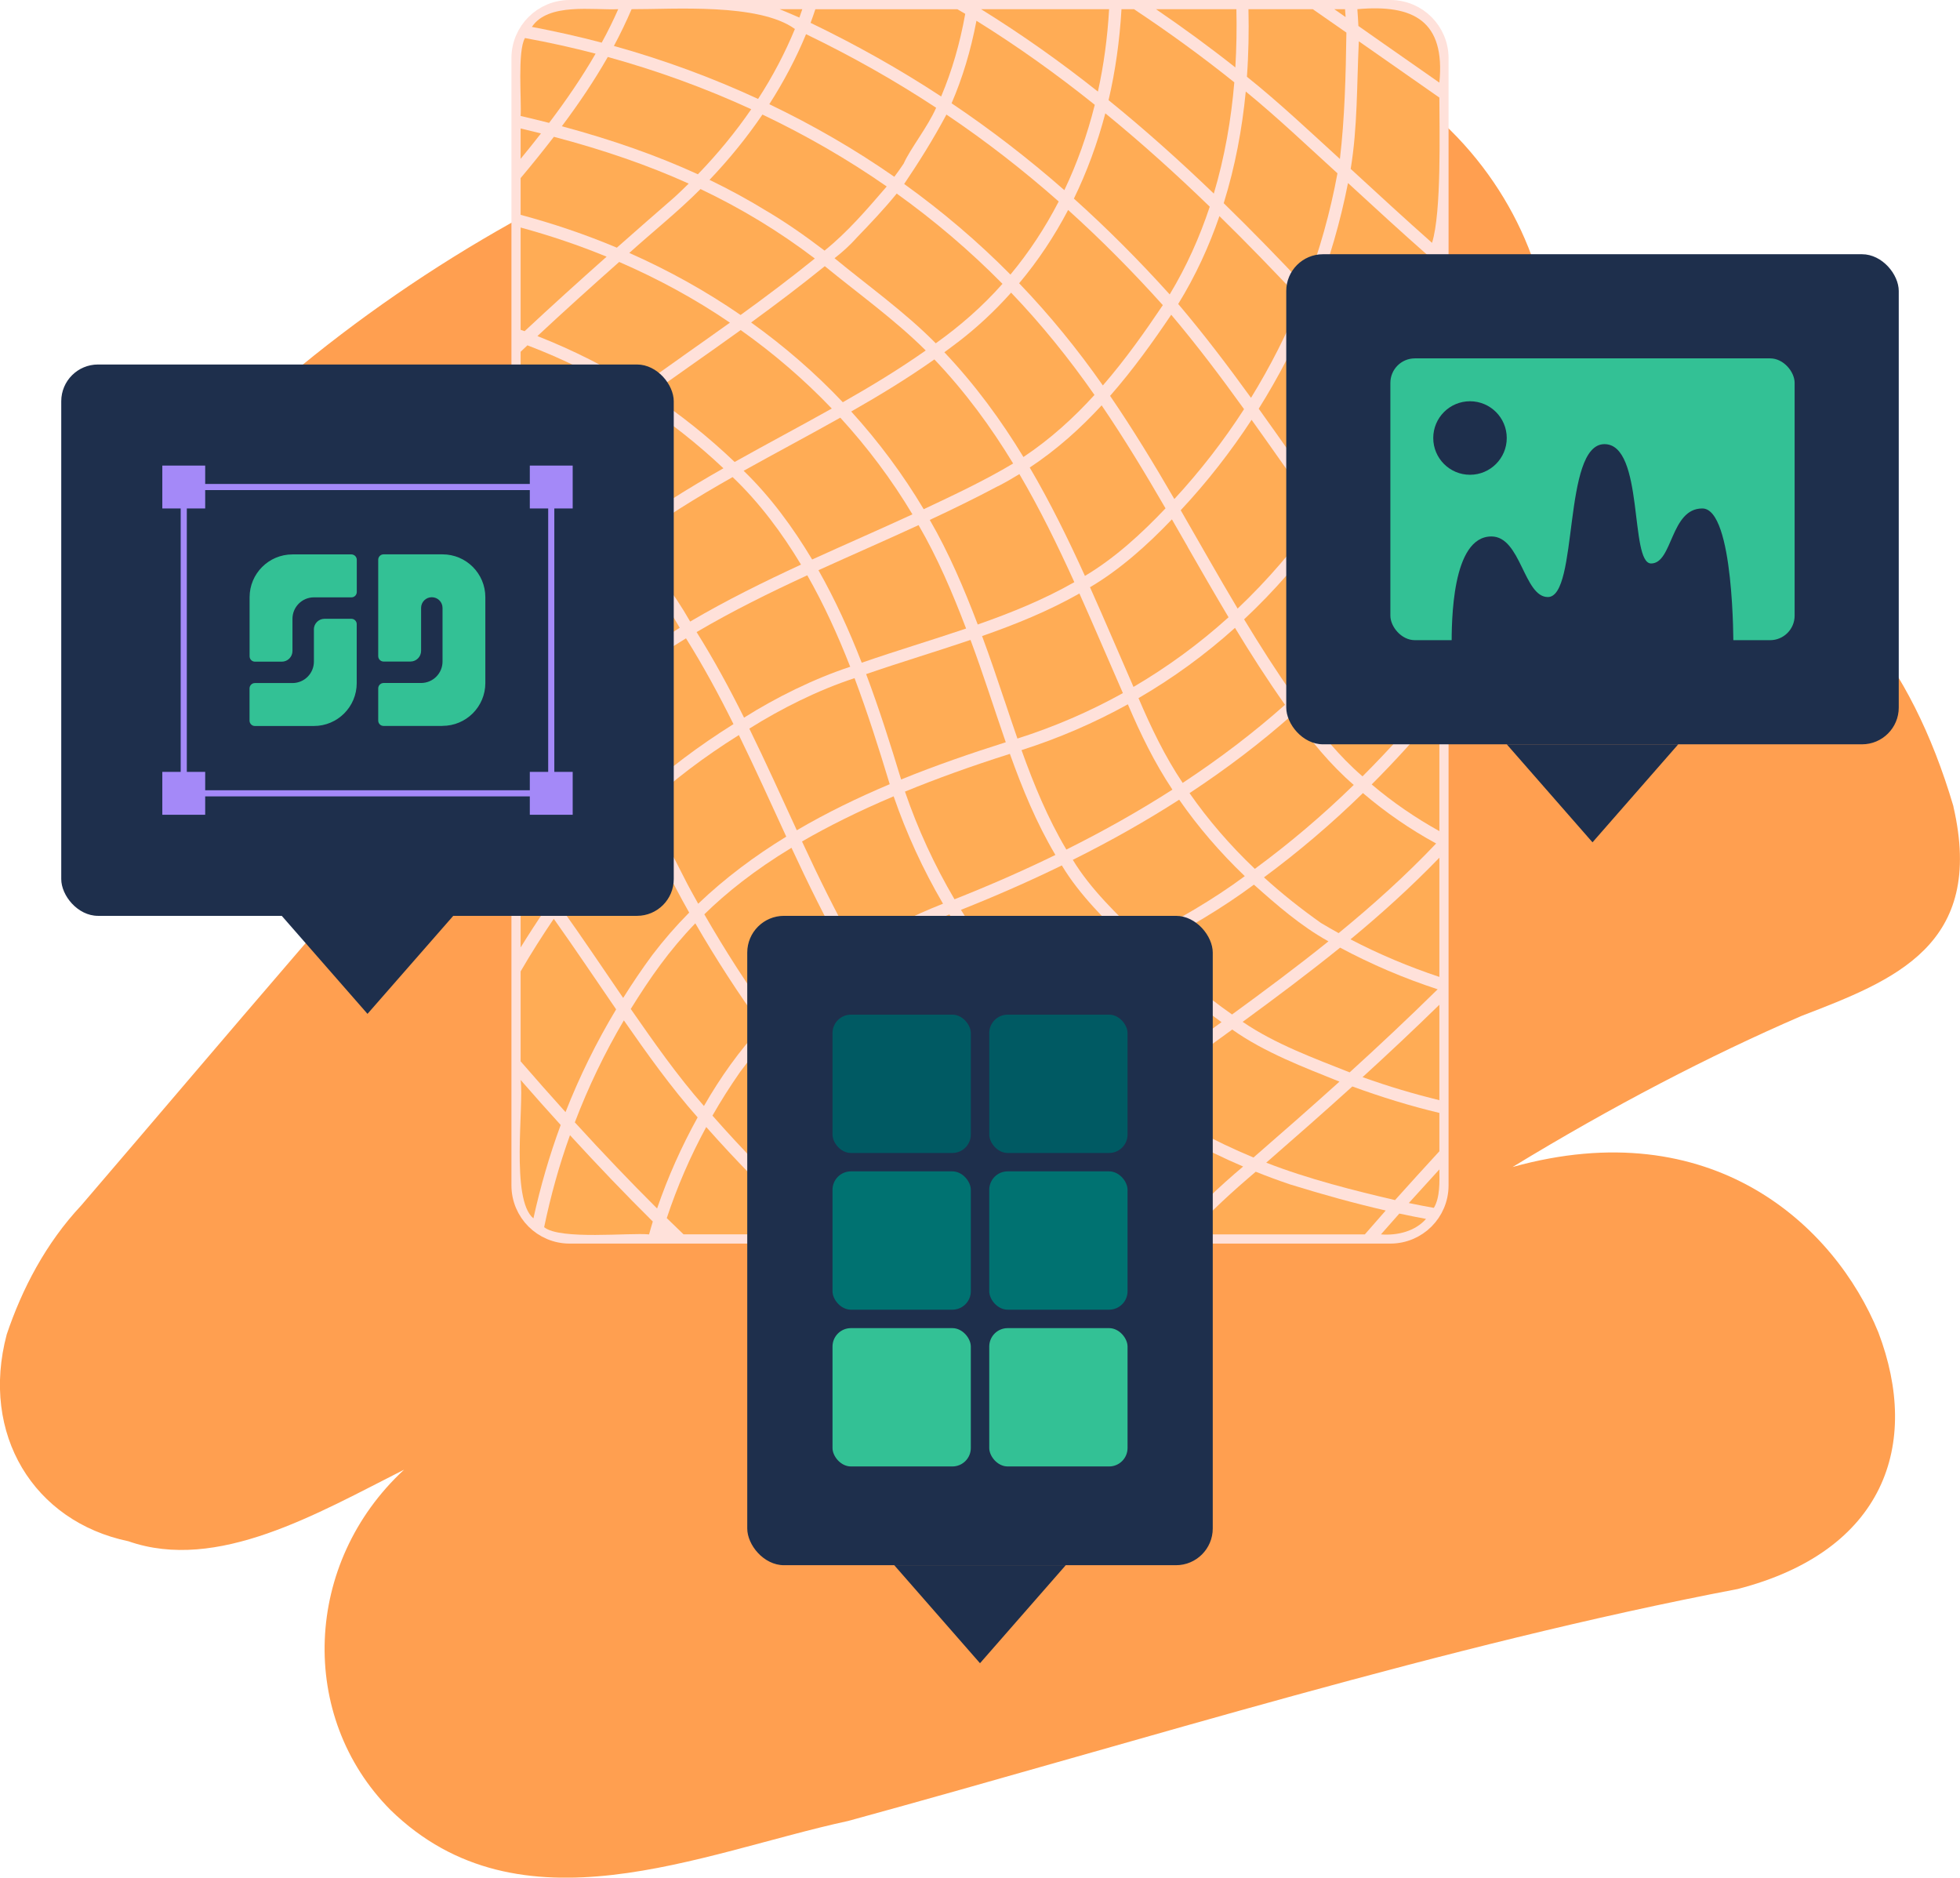
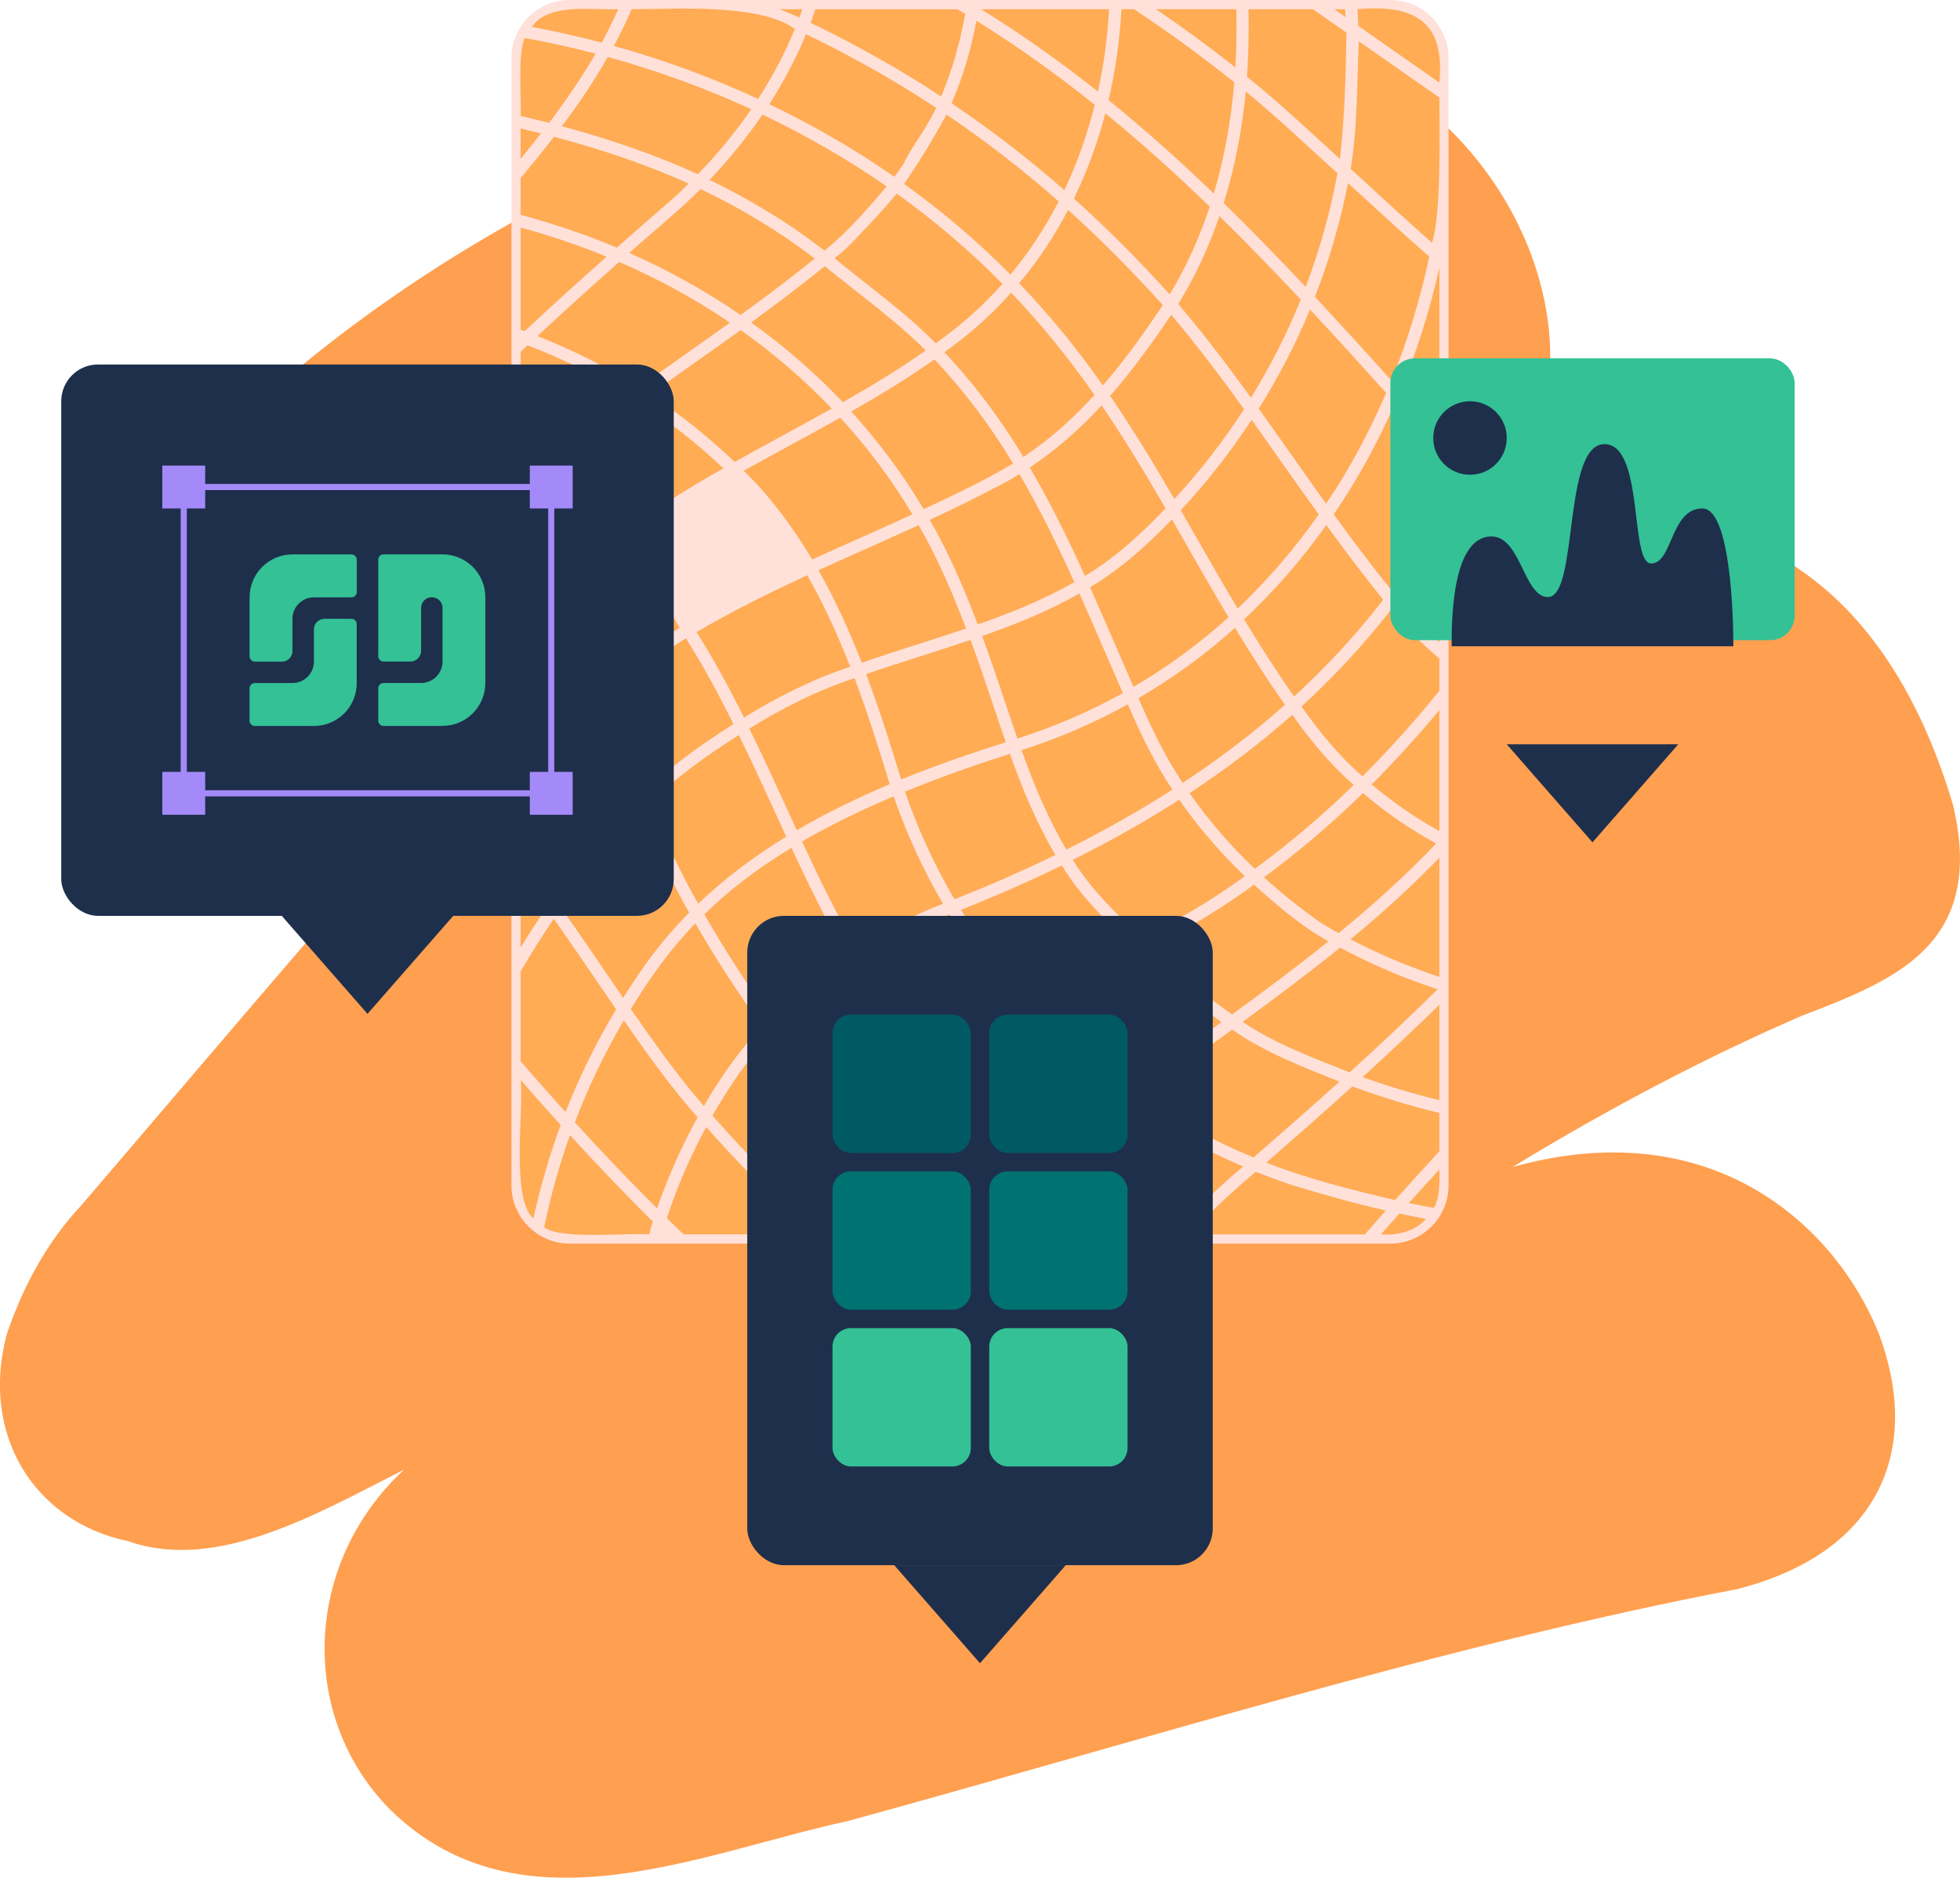
<svg xmlns="http://www.w3.org/2000/svg" id="Layer_2" data-name="Layer 2" viewBox="0 0 320 306.5">
  <defs>
    <style>
      .cls-1 {
        fill: none;
        stroke: #a489f8;
      }

      .cls-1, .cls-2 {
        stroke-miterlimit: 10;
      }

      .cls-2 {
        fill: #ffe1da;
        stroke: #ffe1da;
        stroke-width: 3px;
      }

      .cls-3 {
        fill: #33c195;
      }

      .cls-3, .cls-4, .cls-5, .cls-6, .cls-7, .cls-8, .cls-9 {
        stroke-width: 0px;
      }

      .cls-4 {
        fill: #1e2f4c;
      }

      .cls-5 {
        fill: #a489f8;
      }

      .cls-6 {
        fill: #ff9f50;
      }

      .cls-7 {
        fill: #ffac55;
      }

      .cls-8 {
        fill: #007271;
      }

      .cls-9 {
        fill: #005a63;
      }
    </style>
  </defs>
  <g id="BGR_Brush" data-name="BGR Brush">
    <path class="cls-6" d="m318.93,131.63c-7.09-24.03-19.63-38.03-34.9-43.75-15.16-6.02-33.05-3.75-48.37-2.13,27.04-10.1,21.61-53.78-9.18-72.57-6.75-3.37-14.38-5.76-21.35-6.06-27.56-2.38-55.7,2.23-82.91,11.71-26.4,9.39-52.12,23.31-75.29,42.76-5.27,4.35-10.66,8.87-14.51,15.12-18.47,24.13-15.56,52.87,4.33,55.48,15.62,3.77,32.13-9.76,48.68-18.4-25.17,27.48-49.11,56.11-72.16,82.97-5.82,6.21-9.67,13.65-12.17,21.06-4.34,16.3,4.4,30.55,19.86,33.77,14.51,5.08,30.85-4.53,45.01-11.68-16.43,15.19-17.35,40.3-2.22,55.54,21.18,20.66,50.58,7.02,74.72,1.8,48.4-13.25,97.59-28.78,145.22-37.86,23.98-6.18,29.95-23.58,22.98-41.9-7.16-17.56-27.25-36.04-59.72-26.99,16.23-9.89,32.22-18.21,47.19-24.67,15.06-5.8,30.03-11.49,24.78-34.18Z" />
  </g>
  <g id="Elements">
    <path class="cls-2" d="m227,201.5H93c-4.42,0-8-3.58-8-8V9.5c0-4.42,3.58-8,8-8h134c4.42,0,8,3.58,8,8v184c0,4.42-3.58,8-8,8Z" />
    <g>
      <path class="cls-7" d="m102.55,64.47c-5.19-3.2-10.68-5.91-16.44-8.1-.37.35-.74.7-1.11,1.05v18.65c.5.26,1.01.51,1.5.79,5.29-4.45,10.69-8.52,16.04-12.38Z" />
      <path class="cls-7" d="m99.04,41.9c-4.55-1.87-9.24-3.45-14.04-4.76v16.7c.22.08.44.14.65.22,4.33-4.04,8.79-8.08,13.39-12.16Z" />
      <path class="cls-7" d="m219.6,1.5h-1.76c.61.43,1.24.86,1.85,1.29-.02-.43-.07-.86-.09-1.29Z" />
      <path class="cls-7" d="m110.14,32.17c.79-.72,1.55-1.46,2.3-2.2-6.57-2.97-13.82-5.48-22.01-7.64-1.72,2.22-3.52,4.48-5.43,6.74v6c5.38,1.44,10.63,3.22,15.71,5.36,3.09-2.73,6.23-5.48,9.43-8.26Z" />
      <path class="cls-7" d="m85,20.98v4.95c1.14-1.39,2.25-2.77,3.32-4.15-1.09-.27-2.2-.54-3.32-.81Z" />
      <path class="cls-7" d="m90.22,109.65c1.56,1.65,3.01,3.35,4.39,5.07,4.91-4.75,10.65-8.74,16.37-12.24-2.72-4.75-5.99-9.03-9.7-12.66-5.51,4.37-11.03,8.96-16.27,13.9v.67c1.77,1.64,3.51,3.38,5.22,5.26Z" />
      <path class="cls-7" d="m153.66,15.74c1.74-4.12,3.05-8.58,3.93-13.48-.42-.26-.86-.5-1.28-.75h-23.19c-.25.74-.5,1.48-.78,2.22,7.49,3.61,14.57,7.59,21.32,12.02Z" />
      <path class="cls-7" d="m94.32,84.1c-2.45-1.73-4.98-3.33-7.58-4.81-.57.52-1.15,1.05-1.74,1.6v20.12c4.8-4.43,9.8-8.6,14.8-12.56-1.75-1.58-3.57-3.05-5.47-4.35Z" />
      <path class="cls-7" d="m88.75,111.01c-1.24-1.36-2.49-2.64-3.75-3.86v17.65c2.57-2.99,5.28-5.9,8.15-8.68-1.38-1.74-2.84-3.44-4.4-5.1Z" />
      <path class="cls-7" d="m123.77,16.15c2.4-3.7,4.4-7.52,6.01-11.42-5.91-4.28-19.91-3.2-26.66-3.23-.88,2.04-1.84,4.04-2.89,6,8.12,2.26,16,5.16,23.54,8.65Z" />
      <path class="cls-7" d="m181.09,1.5h-20.92c6.7,4.15,13.04,8.65,19.08,13.45.96-4.32,1.56-8.82,1.83-13.45Z" />
      <path class="cls-7" d="m130.99,1.5h-3.71c1.08.45,2.16.9,3.23,1.37.17-.46.32-.92.48-1.37Z" />
      <path class="cls-7" d="m198.17,31.61c1.78-5.98,2.84-12.1,3.35-18.17-5.24-4.2-10.67-8.15-16.38-11.94h-2.04c-.3,5.13-1,10.1-2.11,14.85,5.96,4.83,11.65,9.93,17.18,15.25Z" />
      <path class="cls-7" d="m201.86,1.5h-13.13c4.47,3.05,8.78,6.2,12.96,9.51.19-3.2.24-6.38.17-9.51Z" />
      <path class="cls-7" d="m203.58,12.53c5.26,4.2,10.35,9.02,15.18,13.42.78-6.6.96-13.57,1.06-20.63-1.82-1.27-3.65-2.55-5.49-3.82h-10.5c.08,3.63.02,7.31-.25,11.03Z" />
      <path class="cls-7" d="m97.24,8.76c-3.79-.99-7.64-1.84-11.53-2.55-1.26,2.11-.54,10.3-.71,12.72,1.58.37,3.14.74,4.65,1.13,2.83-3.74,5.38-7.47,7.59-11.3Z" />
      <path class="cls-7" d="m100.94,1.5c-4.07.19-11.44-1.11-14.1,2.89,3.84.73,7.64,1.58,11.4,2.57.98-1.79,1.88-3.61,2.7-5.47Z" />
      <path class="cls-7" d="m164.21,121.17c-1.93-5.56-3.67-11.11-5.76-16.71-5.63,1.91-11.36,3.62-17.04,5.58,2.1,5.59,3.94,11.35,5.71,17.2,5.72-2.33,11.49-4.3,17.09-6.08Z" />
      <path class="cls-7" d="m178.74,17.11c-6.12-4.91-12.53-9.5-19.32-13.72-.93,4.89-2.28,9.34-4.06,13.47,6.39,4.29,12.5,9,18.41,14.18,2.08-4.36,3.74-9.03,4.97-13.93Z" />
      <path class="cls-7" d="m120.91,51.42c4.05-2.93,8.11-5.98,12.12-9.22-5.8-4.41-11.97-8.16-18.66-11.34-3.66,3.68-7.83,7-11.63,10.43,6.35,2.81,12.47,6.2,18.16,10.12Z" />
      <path class="cls-7" d="m190.97,48.06c2.77-4.59,4.91-9.4,6.54-14.32-5.49-5.32-11.15-10.42-17.05-15.24-1.29,4.9-3,9.55-5.13,13.92,5.35,4.8,10.55,10,15.64,15.64Z" />
      <path class="cls-7" d="m201.63,102.49c-4.87,4.38-10.14,8.21-15.75,11.47,2.05,4.8,4.28,9.47,7.21,13.84,6.06-3.99,11.63-8.24,16.71-12.75-2.9-4.1-5.6-8.32-8.17-12.56Z" />
      <path class="cls-7" d="m147.62,30.03c6.19,4.45,12,9.38,17.35,14.79,3.03-3.64,5.66-7.63,7.88-11.93-5.88-5.19-11.96-9.9-18.33-14.19-2.22,4.16-4.54,7.82-6.9,11.33Z" />
      <path class="cls-7" d="m122.65,17.83c-7.5-3.45-15.34-6.3-23.42-8.53-2.19,3.84-4.7,7.57-7.5,11.31,8.26,2.22,15.58,4.8,22.21,7.84,3.28-3.39,6.19-6.95,8.71-10.62Z" />
      <path class="cls-7" d="m125.25,34.49c3.32,1.98,6.38,4.14,9.37,6.42,3.79-3.06,6.9-6.7,10.15-10.47-6.39-4.45-13.19-8.36-20.29-11.74-2.5,3.68-5.39,7.25-8.64,10.66,3.29,1.59,6.41,3.29,9.41,5.14Z" />
      <path class="cls-7" d="m175.16,140.37c2.89,4.79,7.33,9,11.27,12.81,5.77-2.98,11.58-6.28,16.8-10.16-4.08-3.91-7.65-8.07-10.71-12.48-5.4,3.47-11.19,6.74-17.37,9.82Z" />
      <path class="cls-7" d="m147.54,26.7c1.09-2.45,3.91-5.95,5.3-9.11-6.73-4.43-13.78-8.41-21.24-12.01-1.61,3.9-3.62,7.72-6,11.43,7.14,3.42,13.98,7.37,20.41,11.85.54-.72,1.06-1.44,1.53-2.16Z" />
      <path class="cls-7" d="m215.3,83.98c-3.71-5.15-7.3-10.34-10.96-15.45-3.41,5.21-7.27,10.16-11.57,14.76,3.1,5.37,6.09,10.69,9.29,16.05,4.84-4.58,9.27-9.71,13.23-15.36Z" />
      <path class="cls-7" d="m121.47,117.15c5.24-3.3,11.34-6.33,17.34-8.31-2.03-5.18-4.31-10.19-7.01-14.93-6.1,2.81-12.19,5.81-18.07,9.27,2.83,4.51,5.38,9.21,7.75,13.97Z" />
      <path class="cls-7" d="m111.7,143.28c.7,1.41,1.53,2.88,2.29,4.24,4.4-4.2,9.25-7.81,14.38-10.95-2.56-5.55-5.03-11.03-7.74-16.58-5.77,3.62-10.73,7.39-15.12,11.47,2.12,3.85,4.14,7.79,6.19,11.82Z" />
      <path class="cls-7" d="m132.6,91.33c5.49-2.5,10.88-4.84,16.37-7.37-3.38-5.65-7.32-10.91-11.78-15.78-5.27,2.96-10.5,5.73-15.78,8.67,4.41,4.26,8.08,9.3,11.18,14.47Z" />
      <path class="cls-7" d="m138.05,155.82c-3.24-5.7-6.11-11.58-8.83-17.43-6.07,3.68-10.62,7.33-14.23,10.86,3.41,5.94,7.03,11.54,10.83,16.8,3.7-3.82,7.78-7.23,12.24-10.23Z" />
      <path class="cls-7" d="m216.89,153.66c-4.49-2.47-8.5-5.99-12.17-9.25-5.19,3.86-11.02,7.27-16.76,10.22,4.28,4.06,8.53,7.71,13.19,10.97,5.28-3.85,10.57-7.78,15.74-11.94Z" />
      <path class="cls-7" d="m196.85,168.73c.86-.62,1.72-1.25,2.58-1.88-4.72-3.35-9-7.08-13.34-11.22-5.67,3.04-11.2,6.04-16.55,9.27,4.53,4.75,9.54,9.08,14.95,12.91,4.12-3.11,8.27-6.12,12.35-9.09Z" />
      <path class="cls-7" d="m95.81,138.95c2.21-2.74,4.61-5.35,7.22-7.86-2.61-4.65-5.41-9.13-8.64-13.4-3.34,3.25-6.45,6.67-9.38,10.21v11.5c1.85,2.33,3.64,4.7,5.38,7.1,1.77-2.54,3.59-5.05,5.43-7.54Z" />
      <path class="cls-7" d="m153.96,147.52c-3.25-5.55-5.95-11.42-8.06-17.53-5.79,2.45-10.72,4.92-14.96,7.37,2.71,5.84,5.57,11.7,8.78,17.36,4.4-2.8,9.15-5.2,14.24-7.2Z" />
      <path class="cls-7" d="m153.76,173.36c4.08-3.26,8.31-6.17,12.67-8.88-4.28-4.71-8.1-9.81-11.42-15.21-5.11,1.99-9.88,4.39-14.29,7.2,3.48,6.21,8.45,12,13.04,16.9Z" />
      <path class="cls-7" d="m101.85,166.57c-3.14,5.33-5.81,10.89-8,16.64,4.59,5.03,9.04,9.69,13.43,14.06,1.76-5.13,3.97-10.08,6.62-14.87-4.39-4.95-8.27-10.42-12.04-15.83Z" />
      <path class="cls-7" d="m215.68,150.67c.95.57,1.91,1.11,2.87,1.65,5.54-4.54,10.91-9.35,15.92-14.63-4.24-2.31-8.23-5.06-11.95-8.23-5.13,5.01-10.48,9.56-16.16,13.76,2.87,2.61,5.98,5.09,9.32,7.45Z" />
      <path class="cls-7" d="m202.89,166.81c5.31,3.63,11.82,6,17.46,8.24,4.8-4.36,9.58-8.85,14.37-13.56-5.5-1.8-10.83-4.07-15.93-6.8-5.22,4.22-10.57,8.21-15.9,12.11Z" />
      <path class="cls-7" d="m201.18,168.06c-4.99,3.63-9.95,7.2-14.94,10.95,5.74,3.89,11.9,7.23,18.41,9.94,4.7-4.08,9.38-8.19,14.04-12.39-5.7-2.29-12.25-4.76-17.51-8.5Z" />
      <path class="cls-7" d="m167.81,165.97c-4.36,2.7-8.59,5.59-12.67,8.84,5.43,5.4,10,9.87,15.71,13.93,3.9-3.36,7.92-6.56,11.98-9.66-5.44-3.9-10.47-8.29-15.02-13.11Z" />
      <path class="cls-7" d="m172.53,189.93c6.18,4.31,12.63,8.03,19.35,11.19,3.58-4,7.21-7.44,11.08-10.7-6.51-2.78-12.68-6.18-18.41-10.13-4.09,3.1-8.12,6.31-12.01,9.64Z" />
      <path class="cls-7" d="m111.44,58.15c2.55-1.8,5.14-3.62,7.73-5.48-5.67-3.87-11.76-7.17-18.08-9.91-4.58,4.06-9.04,8.08-13.35,12.1,5.8,2.28,11.33,5.07,16.56,8.36,2.4-1.71,4.78-3.4,7.14-5.06Z" />
      <path class="cls-7" d="m205.5,66.71c3.73,5.2,7.27,10.31,11,15.51,3.85-5.66,7.07-11.74,9.81-18.08-4.14-4.6-8.27-9.16-12.43-13.62-2.33,5.62-5.14,11.03-8.37,16.19Z" />
      <path class="cls-7" d="m203.12,101.1c2.58,4.26,5.27,8.49,8.16,12.59,5.4-4.95,10.25-10.21,14.55-15.8-3.25-4.02-6.33-8.1-9.29-12.19-4.02,5.67-8.52,10.81-13.42,15.4Z" />
      <path class="cls-7" d="m194.21,129.47c3.04,4.37,6.6,8.5,10.66,12.36,5.67-4.17,11.02-8.7,16.15-13.7-3.84-3.31-7.1-7.32-10.03-11.45-5.11,4.53-10.7,8.78-16.78,12.79Z" />
      <path class="cls-7" d="m227.17,62.11c2.63-6.46,4.7-13.22,6.18-20.21-4.45-3.91-8.81-7.92-13.27-12.02-1.25,6.37-3.06,12.58-5.4,18.57,4.18,4.47,8.33,9.04,12.48,13.66Z" />
-       <path class="cls-7" d="m130.78,92.17c-3.09-5.14-6.77-10.1-11.17-14.29-5.82,3.29-11.52,6.79-16.73,10.72,3.75,3.72,7.06,8.06,9.8,12.86,5.9-3.47,11.99-6.47,18.09-9.29Z" />
      <path class="cls-7" d="m106.51,155.88c1.87-2.46,3.88-4.76,6.01-6.91-2.99-5.25-5.6-10.88-8.5-16.09-4.82,4.57-8.66,9.9-12.4,15.34,3.5,4.9,6.75,9.76,10.12,14.68,1.5-2.39,3.08-4.74,4.77-7.02Z" />
      <path class="cls-7" d="m119.75,118.2c-2.37-4.77-4.92-9.48-7.75-14-5.67,3.47-11.32,7.4-16.16,12.11,3.25,4.27,6.07,8.74,8.68,13.37,4.44-4.07,9.47-7.86,15.23-11.48Z" />
      <path class="cls-7" d="m153.59,176.07c-3.74,3.15-7.67,6.26-10.91,9.85,5.3,5.29,10.89,10.07,16.74,14.31,2.67-3.81,6.65-6.87,9.97-10.1-5.72-4.09-10.34-8.63-15.8-14.07Z" />
      <path class="cls-7" d="m104.37,65.63c-5.35,3.85-10.73,7.88-16,12.28,4.61,2.72,9.07,5.63,13.04,9.3,5.21-3.96,10.9-7.47,16.7-10.77-4.29-4.04-8.87-7.65-13.74-10.81Z" />
      <path class="cls-7" d="m120.79,175.05c-1.61,2.31-3.1,4.66-4.47,7.06,4.94,5.61,10.02,10.82,15.28,15.64,2.36-4.18,5.15-8.11,8.34-11.75-5.03-5.14-9.81-10.76-14.32-16.84-1.7,1.87-3.31,3.83-4.83,5.88Z" />
      <path class="cls-7" d="m149.68,176.78c.83-.74,1.67-1.45,2.52-2.15-4.62-4.94-9.64-10.8-13.16-17.07-4.4,2.96-8.41,6.35-12.04,10.13,4.49,6.07,9.25,11.68,14.26,16.82,2.57-2.76,5.38-5.35,8.42-7.73Z" />
      <path class="cls-7" d="m124.41,167.52c-3.82-5.27-7.45-10.87-10.89-16.8-4.31,4.48-7.38,8.89-10.54,13.98,3.77,5.41,7.58,10.88,11.95,15.84,2.65-4.63,5.82-9.11,9.48-13.02Z" />
      <path class="cls-7" d="m112.6,59.79c-2.15,1.51-4.31,3.04-6.48,4.59,4.89,3.23,9.5,6.91,13.82,11.03,5.3-2.97,10.56-5.75,15.86-8.72-4.48-4.69-9.45-8.97-14.87-12.81-2.79,2.01-5.57,3.97-8.33,5.91Z" />
      <path class="cls-7" d="m184.58,154.18c-3.97-3.82-8.35-8.11-11.22-12.91-5.21,2.54-10.7,4.96-16.47,7.25,3.27,5.29,7.05,10.28,11.26,14.89,5.31-3.23,10.8-6.21,16.43-9.23Z" />
      <path class="cls-7" d="m206.73,189.79c6.79,2.66,14.58,4.61,21.03,6.11,2.38-2.66,4.8-5.31,7.24-7.97v-6.26c-4.69-1.12-9.4-2.56-14.21-4.32-4.67,4.23-9.35,8.34-14.06,12.44Z" />
      <path class="cls-7" d="m234.1,197.17c1.03-1.72.92-4.3.9-6.28-1.68,1.83-3.34,3.66-4.99,5.49,1.39.29,2.74.55,4.09.79Z" />
      <path class="cls-7" d="m235,179.59v-15.58c-4.18,4.08-8.36,8.01-12.54,11.82,4.23,1.52,8.4,2.75,12.54,3.76Z" />
      <path class="cls-7" d="m225.47,201.5c2.71.21,5.59-.52,7.35-2.53-1.43-.27-2.88-.55-4.36-.87-1,1.13-2,2.26-3,3.4Z" />
      <path class="cls-7" d="m228.88,101.56c-.59-.69-1.16-1.39-1.74-2.09-4.35,5.61-9.23,10.89-14.66,15.85,2.91,4.12,6.14,8.11,9.97,11.41,4.29-4.29,8.53-8.97,12.55-13.97v-5.26c-2.18-1.84-4.23-3.82-6.12-5.93Z" />
      <path class="cls-7" d="m234.19,87.85c-2.54,2.93-3.97,6.47-5.84,9.95,2.01,2.53,4.22,4.88,6.65,7.03v-18.41c-.28.47-.5.98-.81,1.43Z" />
      <path class="cls-7" d="m220.48,153.33c4.66,2.44,9.52,4.47,14.52,6.14v-19.46c-4.61,4.76-9.49,9.18-14.52,13.33Z" />
      <path class="cls-7" d="m210.59,193.33c-1.88-.64-3.74-1.32-5.57-2.06-3.77,3.2-7.3,6.4-10.78,10.23h28.59c1.13-1.31,2.27-2.61,3.41-3.9-4.93-1.13-10.11-2.55-15.65-4.27Z" />
      <path class="cls-7" d="m235,135.67v-19.77c-3.6,4.33-7.27,8.37-11.05,12.15,3.44,2.92,7.14,5.45,11.05,7.62Z" />
      <path class="cls-7" d="m167.81,194.34c-2.43,2.2-4.93,4.47-6.76,7.06.05.04.1.07.15.1h26.94c-5.91-2.95-11.62-6.33-17.11-10.18-.99.98-2.08,1.98-3.23,3.01Z" />
      <path class="cls-7" d="m85,176.29c.57,4.18-1.67,19.55,2.09,22.59,1.14-5.19,2.62-10.28,4.45-15.24-2.15-2.36-4.33-4.82-6.54-7.35Z" />
      <path class="cls-7" d="m93.06,185.3c-1.76,4.88-3.15,9.9-4.22,15.02,2.55,2.12,14.02.87,17.13,1.18.2-.7.39-1.41.61-2.1-4.42-4.38-8.91-9.06-13.52-14.09Z" />
      <path class="cls-7" d="m85,142.65v12.01c1.35-2.19,2.74-4.32,4.17-6.42-1.36-1.88-2.75-3.75-4.17-5.59Z" />
      <path class="cls-7" d="m100.59,164.76c-3.41-4.96-6.67-9.84-10.18-14.78-1.88,2.78-3.7,5.63-5.41,8.59v14.68c2.49,2.87,4.93,5.63,7.33,8.29,2.27-5.79,5.03-11.4,8.26-16.77Z" />
      <path class="cls-7" d="m133.12,199.14c.9.81,1.81,1.58,2.72,2.36h21.94c-5.74-4.19-11.22-8.88-16.43-14.07-3.17,3.63-5.92,7.54-8.24,11.71Z" />
      <path class="cls-7" d="m227.78,65.78c-2.81,6.38-6.1,12.48-10.03,18.17,2.95,4.08,6.01,8.16,9.23,12.16,4.33-9.84,9.24-10.3,8.02-22.29-2.08-2.32-5.17-5.76-7.22-8.04Z" />
      <path class="cls-7" d="m115.3,183.98c-2.6,4.78-4.74,9.74-6.44,14.86.92.9,1.83,1.78,2.74,2.65h18.03c.32-.65.62-1.31.96-1.95-5.26-4.8-10.35-9.99-15.29-15.57Z" />
      <path class="cls-7" d="m232.71,68.28l2.29,2.55v-27.13c-1.56,6.94-3.67,13.65-6.34,20.07,1.35,1.5,2.7,3,4.05,4.51Z" />
      <path class="cls-7" d="m191.41,128.89c-2.94-4.41-5.21-9.1-7.27-13.92-5.49,3.04-11.29,5.54-17.36,7.48,2.04,5.69,4.3,11.15,7.32,16.23,6.16-3.07,11.93-6.33,17.31-9.78Z" />
      <path class="cls-7" d="m133.62,93.07c2.73,4.81,5.03,9.87,7.07,15.11,5.69-1.97,11.4-3.67,17.04-5.58-2.21-5.8-4.67-11.57-7.76-16.88-5.49,2.53-10.87,4.87-16.35,7.36Z" />
      <path class="cls-7" d="m193.9,89.25c-.85-1.49-1.71-2.98-2.57-4.47-3.97,4.16-8.45,8.18-13.37,11.08,2.41,5.37,4.71,10.82,7.1,16.27,5.53-3.24,10.72-7.03,15.52-11.37-2.29-3.84-4.51-7.69-6.69-11.5Z" />
      <path class="cls-7" d="m122.34,118.94c2.72,5.55,5.19,11.04,7.75,16.59,4.89-2.87,10-5.34,15.17-7.52-1.78-5.89-3.63-11.69-5.74-17.31-5.96,1.95-12,4.98-17.17,8.23Z" />
      <path class="cls-7" d="m155.85,146.79c5.77-2.28,11.25-4.69,16.46-7.23-3.08-5.19-5.37-10.74-7.43-16.5-6.41,2.03-12.08,4.09-17.13,6.16,2.1,6.14,4.82,12.02,8.09,17.58,0,0,0,0,0,0Z" />
      <path class="cls-7" d="m139.85,38.83c-1.12,1.24-2.3,2.31-3.6,3.32,5.48,4.52,11.48,8.77,16.53,13.89,3.97-2.83,7.67-6.06,10.89-9.71-5.32-5.39-11.1-10.31-17.27-14.73-2.09,2.57-4.41,5-6.55,7.22Z" />
      <path class="cls-7" d="m156.36,55.87c-.71.55-1.45,1.09-2.18,1.63,5.07,5.36,9.26,11.09,12.91,17.1,4.39-2.92,8.21-6.4,11.6-10.13-4.1-5.88-8.65-11.52-13.61-16.7-2.64,2.96-5.55,5.68-8.72,8.11Z" />
      <path class="cls-7" d="m122.63,52.64c5.46,3.91,10.47,8.26,14.97,13.02,4.66-2.64,9.23-5.42,13.54-8.45-5.06-5.04-11.01-9.28-16.48-13.76-3.99,3.23-8.02,6.27-12.03,9.19Z" />
      <path class="cls-7" d="m191.22,51.38c-2.96,4.39-6.21,8.94-9.98,13.24,3.76,5.5,7.2,11.17,10.49,16.84,4.23-4.58,8.03-9.48,11.38-14.67-3.82-5.31-7.69-10.44-11.89-15.41Z" />
      <path class="cls-7" d="m174.39,34.27c-2.26,4.31-4.93,8.32-8,11.97,4.97,5.17,9.56,10.81,13.67,16.68,3.7-4.27,6.88-8.78,9.79-13.11-5.04-5.61-10.18-10.77-15.47-15.54Z" />
      <path class="cls-7" d="m225.87,7.11c3.01,2.11,6.06,4.24,9.13,6.38.99-10.02-4.16-12.83-13.39-11.99.06.91.13,1.83.17,2.74,1.36.96,2.74,1.92,4.09,2.87Z" />
      <path class="cls-7" d="m204.24,64.95c3.15-5.12,5.88-10.48,8.13-16.05-4.37-4.65-8.77-9.21-13.28-13.62-1.69,4.93-3.9,9.75-6.73,14.34,4.18,4.92,8.11,10.1,11.89,15.32Z" />
      <path class="cls-7" d="m138.98,67.18c4.47,4.92,8.43,10.24,11.83,15.94,4.94-2.33,9.92-4.66,14.6-7.46-3.64-5.99-7.81-11.69-12.86-16.99-4.32,3.05-8.91,5.85-13.57,8.5Z" />
      <path class="cls-7" d="m221.85,6.74c-.34,7.17-.2,13.99-1.33,20.83,4.45,4.09,8.85,8.15,13.28,12.07,1.57-4.97,1.2-18.42,1.2-23.71-4.44-3.09-8.77-6.12-13.15-9.19Z" />
      <path class="cls-7" d="m213.17,46.84c2.28-5.99,4.02-12.2,5.19-18.55-4.79-4.35-9.79-9.12-14.97-13.35-.59,6.1-1.73,12.23-3.6,18.23,4.55,4.43,8.99,9,13.38,13.67Z" />
      <path class="cls-7" d="m162.91,79.37c-3.64,1.94-7.37,3.75-11.11,5.5,3.12,5.38,5.6,11.21,7.83,17.07,5.52-1.93,10.82-4.09,15.77-6.91-2.76-6.08-5.65-11.98-8.97-17.64-1.14.7-2.3,1.37-3.51,1.99Z" />
      <path class="cls-7" d="m190.29,82.98c-3.28-5.66-6.7-11.33-10.43-16.81-3.43,3.73-7.3,7.21-11.74,10.15,3.34,5.69,6.25,11.61,9.01,17.69,4.88-2.9,9.24-6.9,13.16-11.03Z" />
      <path class="cls-7" d="m164,114.33c.7,2.1,1.4,4.18,2.11,6.23,6.03-1.92,11.78-4.4,17.22-7.42-2.39-5.45-4.7-10.89-7.1-16.26-5.01,2.84-10.34,5.01-15.89,6.95,1.31,3.52,2.5,7.06,3.66,10.52Z" />
    </g>
    <g>
      <rect class="cls-4" x="10" y="59.5" width="100" height="90" rx="6" ry="6" />
      <rect class="cls-1" x="30" y="79.5" width="60" height="50" />
      <g>
        <rect class="cls-5" x="86.5" y="76" width="7" height="7" />
        <rect class="cls-5" x="26.5" y="76" width="7" height="7" />
        <rect class="cls-5" x="86.5" y="126" width="7" height="7" />
        <rect class="cls-5" x="26.5" y="126" width="7" height="7" />
      </g>
      <polygon class="cls-4" points="60 165.5 46 149.5 74 149.5 60 165.5" />
    </g>
    <g>
      <rect class="cls-4" x="122" y="149.5" width="76" height="106" rx="6" ry="6" />
      <rect class="cls-9" x="135.92" y="165.63" width="22.58" height="22.58" rx="3.01" ry="3.01" />
      <rect class="cls-9" x="161.51" y="165.63" width="22.58" height="22.58" rx="3.01" ry="3.01" />
      <rect class="cls-8" x="135.92" y="191.21" width="22.58" height="22.58" rx="3.01" ry="3.01" />
      <rect class="cls-8" x="161.51" y="191.21" width="22.58" height="22.58" rx="3.01" ry="3.01" />
      <rect class="cls-3" x="135.92" y="216.8" width="22.58" height="22.58" rx="3.01" ry="3.01" />
      <rect class="cls-3" x="161.51" y="216.8" width="22.58" height="22.58" rx="3.01" ry="3.01" />
      <polygon class="cls-4" points="160 271.5 146 255.5 174 255.5 160 271.5" />
    </g>
    <g>
-       <rect class="cls-4" x="210" y="41.5" width="100" height="80" rx="6" ry="6" />
      <rect class="cls-3" x="227" y="58.5" width="66" height="46" rx="4" ry="4" />
      <path class="cls-4" d="m237,105.5c0-3.98,0-17.93,6.5-17.93,4.82,0,5.28,9.89,9.21,9.89,5.06,0,2.36-24.96,9.24-24.96,6.53,0,4.08,19.48,7.62,19.48s3.14-8.98,8.36-8.98,5.07,22.5,5.07,22.5h-46Z" />
      <circle class="cls-4" cx="240" cy="71.5" r="6" />
      <polygon class="cls-4" points="260 137.5 246 121.5 274 121.5 260 137.5" />
    </g>
    <g>
      <path class="cls-3" d="m40.75,97.5v9.63c0,.48.39.88.88.88h4.37c.97,0,1.75-.78,1.75-1.75v-5.25c0-1.93,1.57-3.5,3.5-3.5h6.13c.48,0,.87-.39.87-.88v-5.25c0-.48-.39-.87-.87-.88h-9.63c-3.87,0-7,3.13-7,7Z" />
      <path class="cls-3" d="m51.25,102.75v5.25c0,1.93-1.57,3.5-3.5,3.5h-6.13c-.48,0-.88.39-.88.88v5.25c0,.48.39.88.87.88h9.63c3.87,0,7-3.13,7-7v-9.63c0-.48-.39-.87-.88-.87h-4.37c-.97,0-1.75.78-1.75,1.75Z" />
      <path class="cls-3" d="m72.25,118.5h-9.63c-.48,0-.87-.39-.87-.88v-5.25c0-.48.39-.87.87-.88h6.13c1.93,0,3.5-1.57,3.5-3.5v-8.75c0-.97-.78-1.75-1.75-1.75h0c-.97,0-1.75.78-1.75,1.75v7c0,.97-.78,1.75-1.75,1.75h-4.37c-.48,0-.87-.39-.88-.87v-15.75c0-.48.39-.88.87-.88h9.62c3.87,0,7,3.13,7,7v14c0,3.87-3.13,7-7,7Z" />
    </g>
  </g>
</svg>